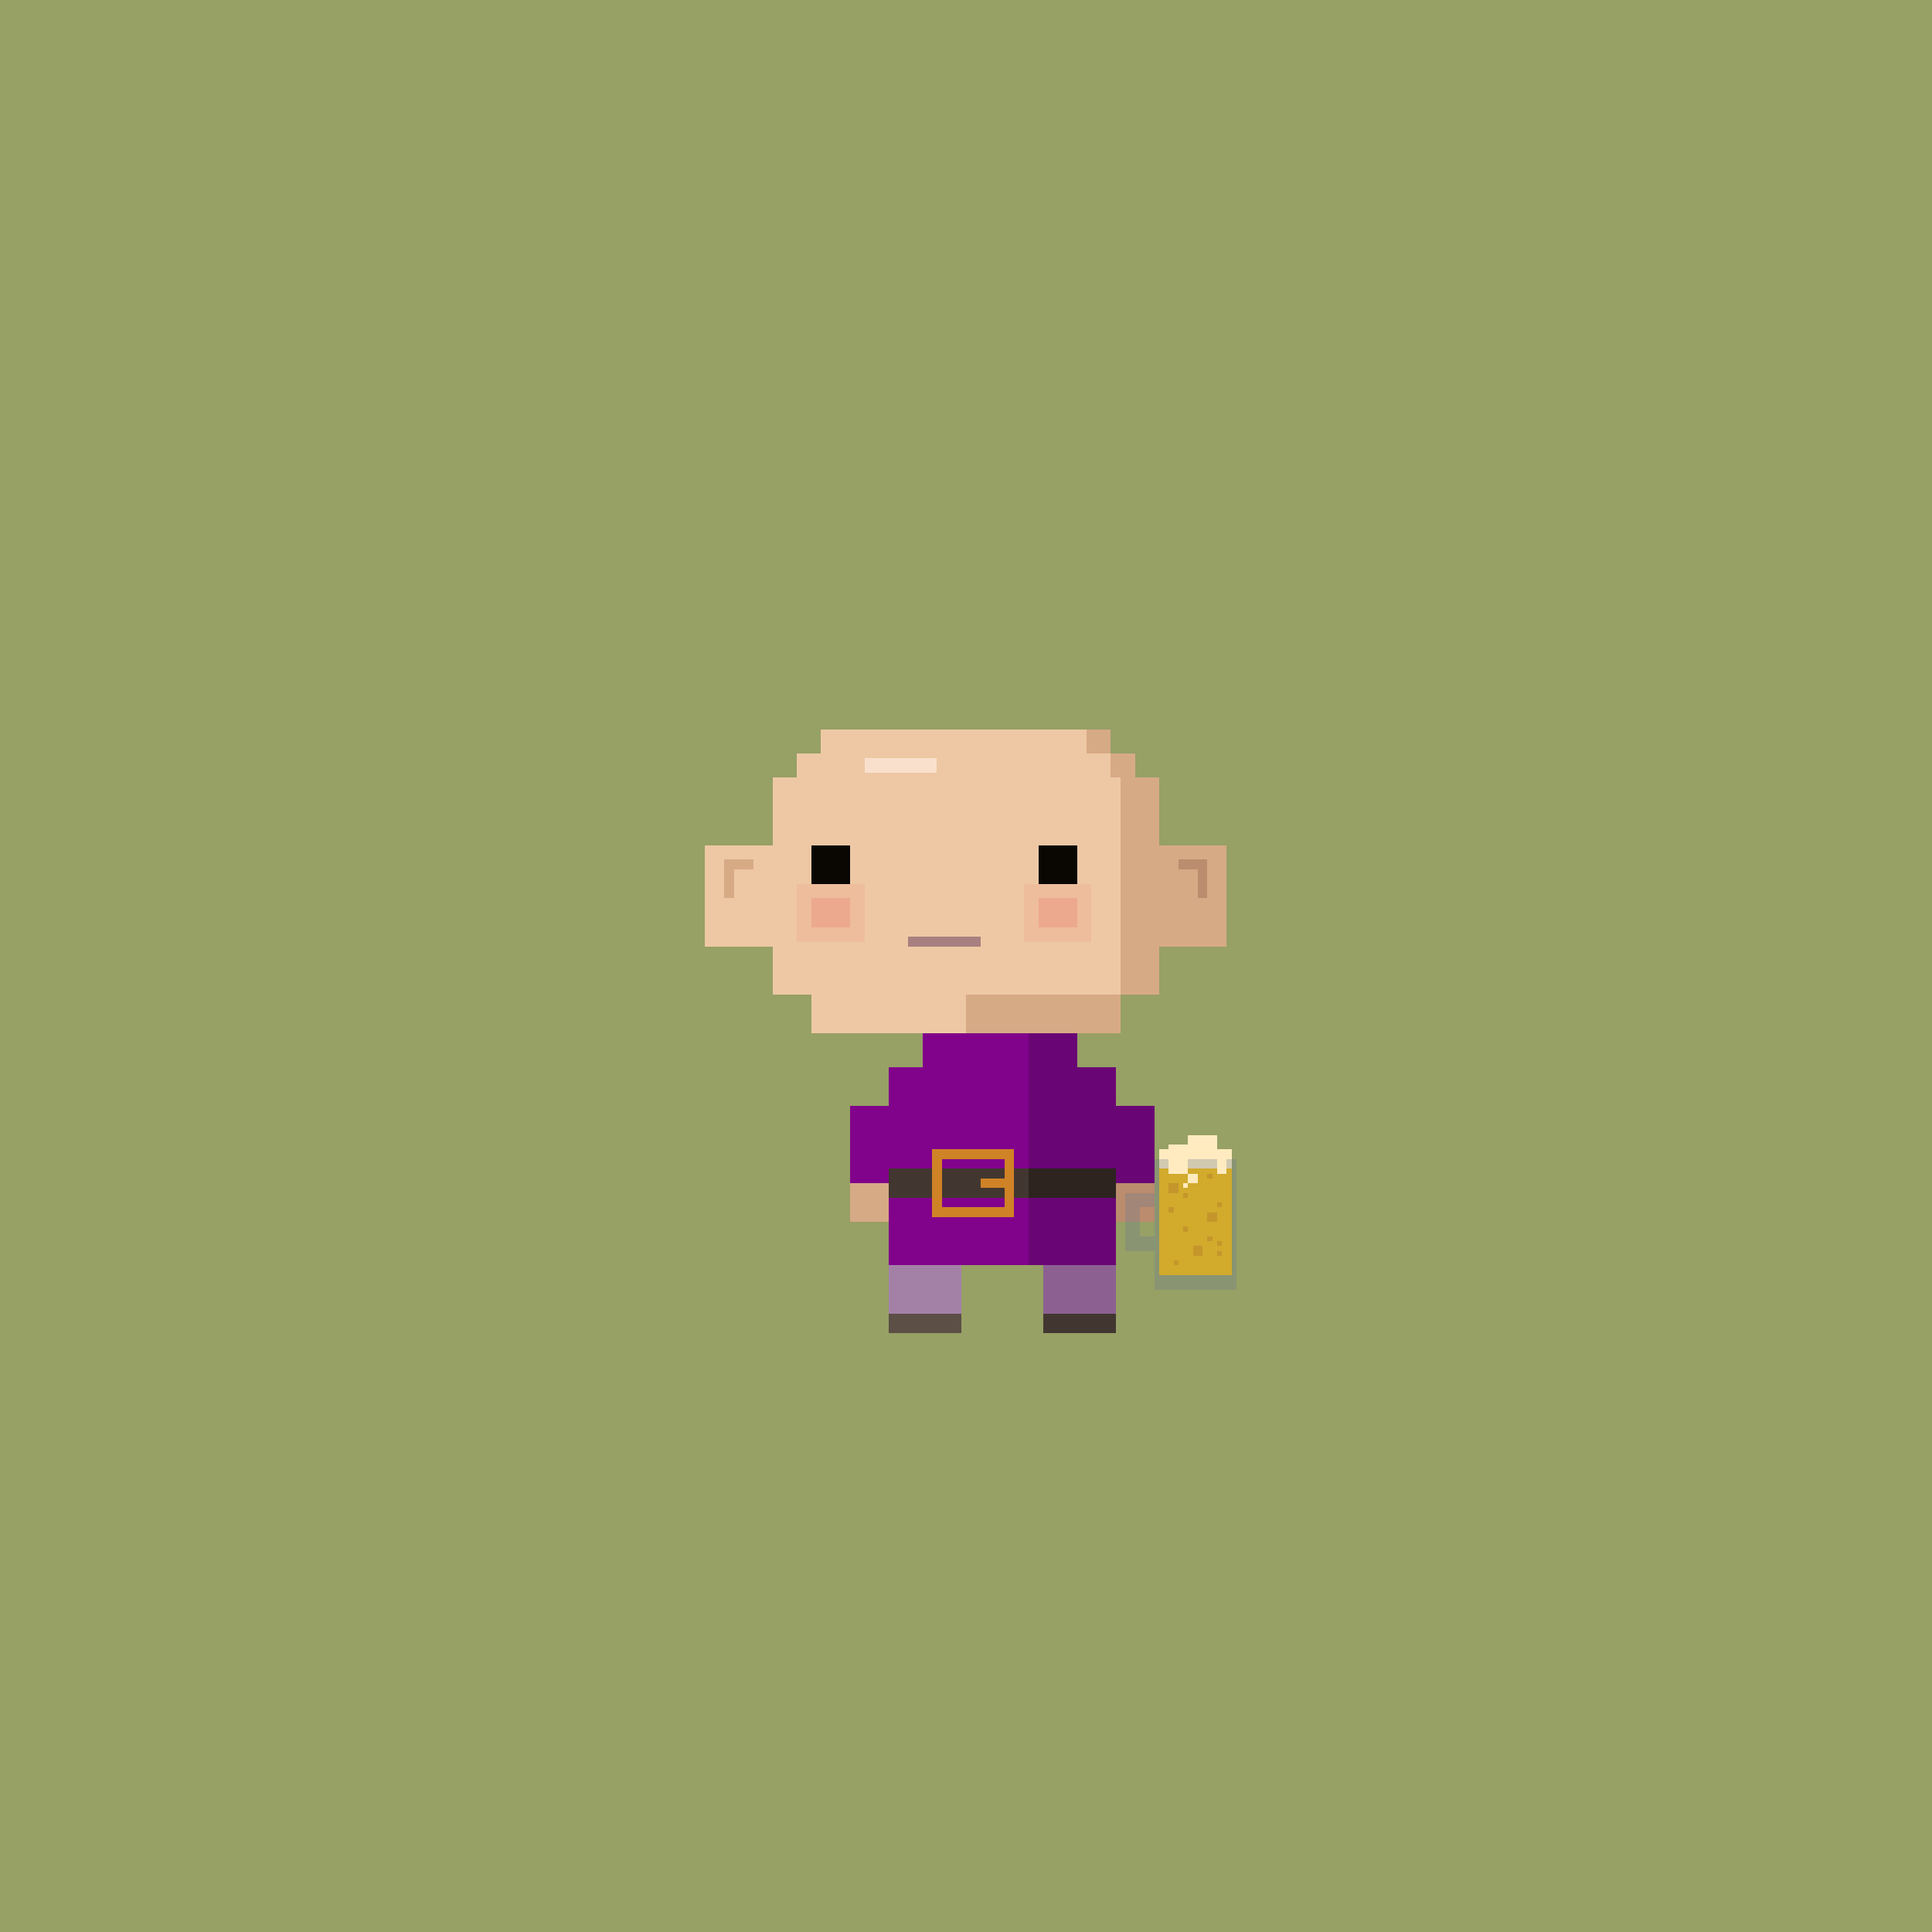
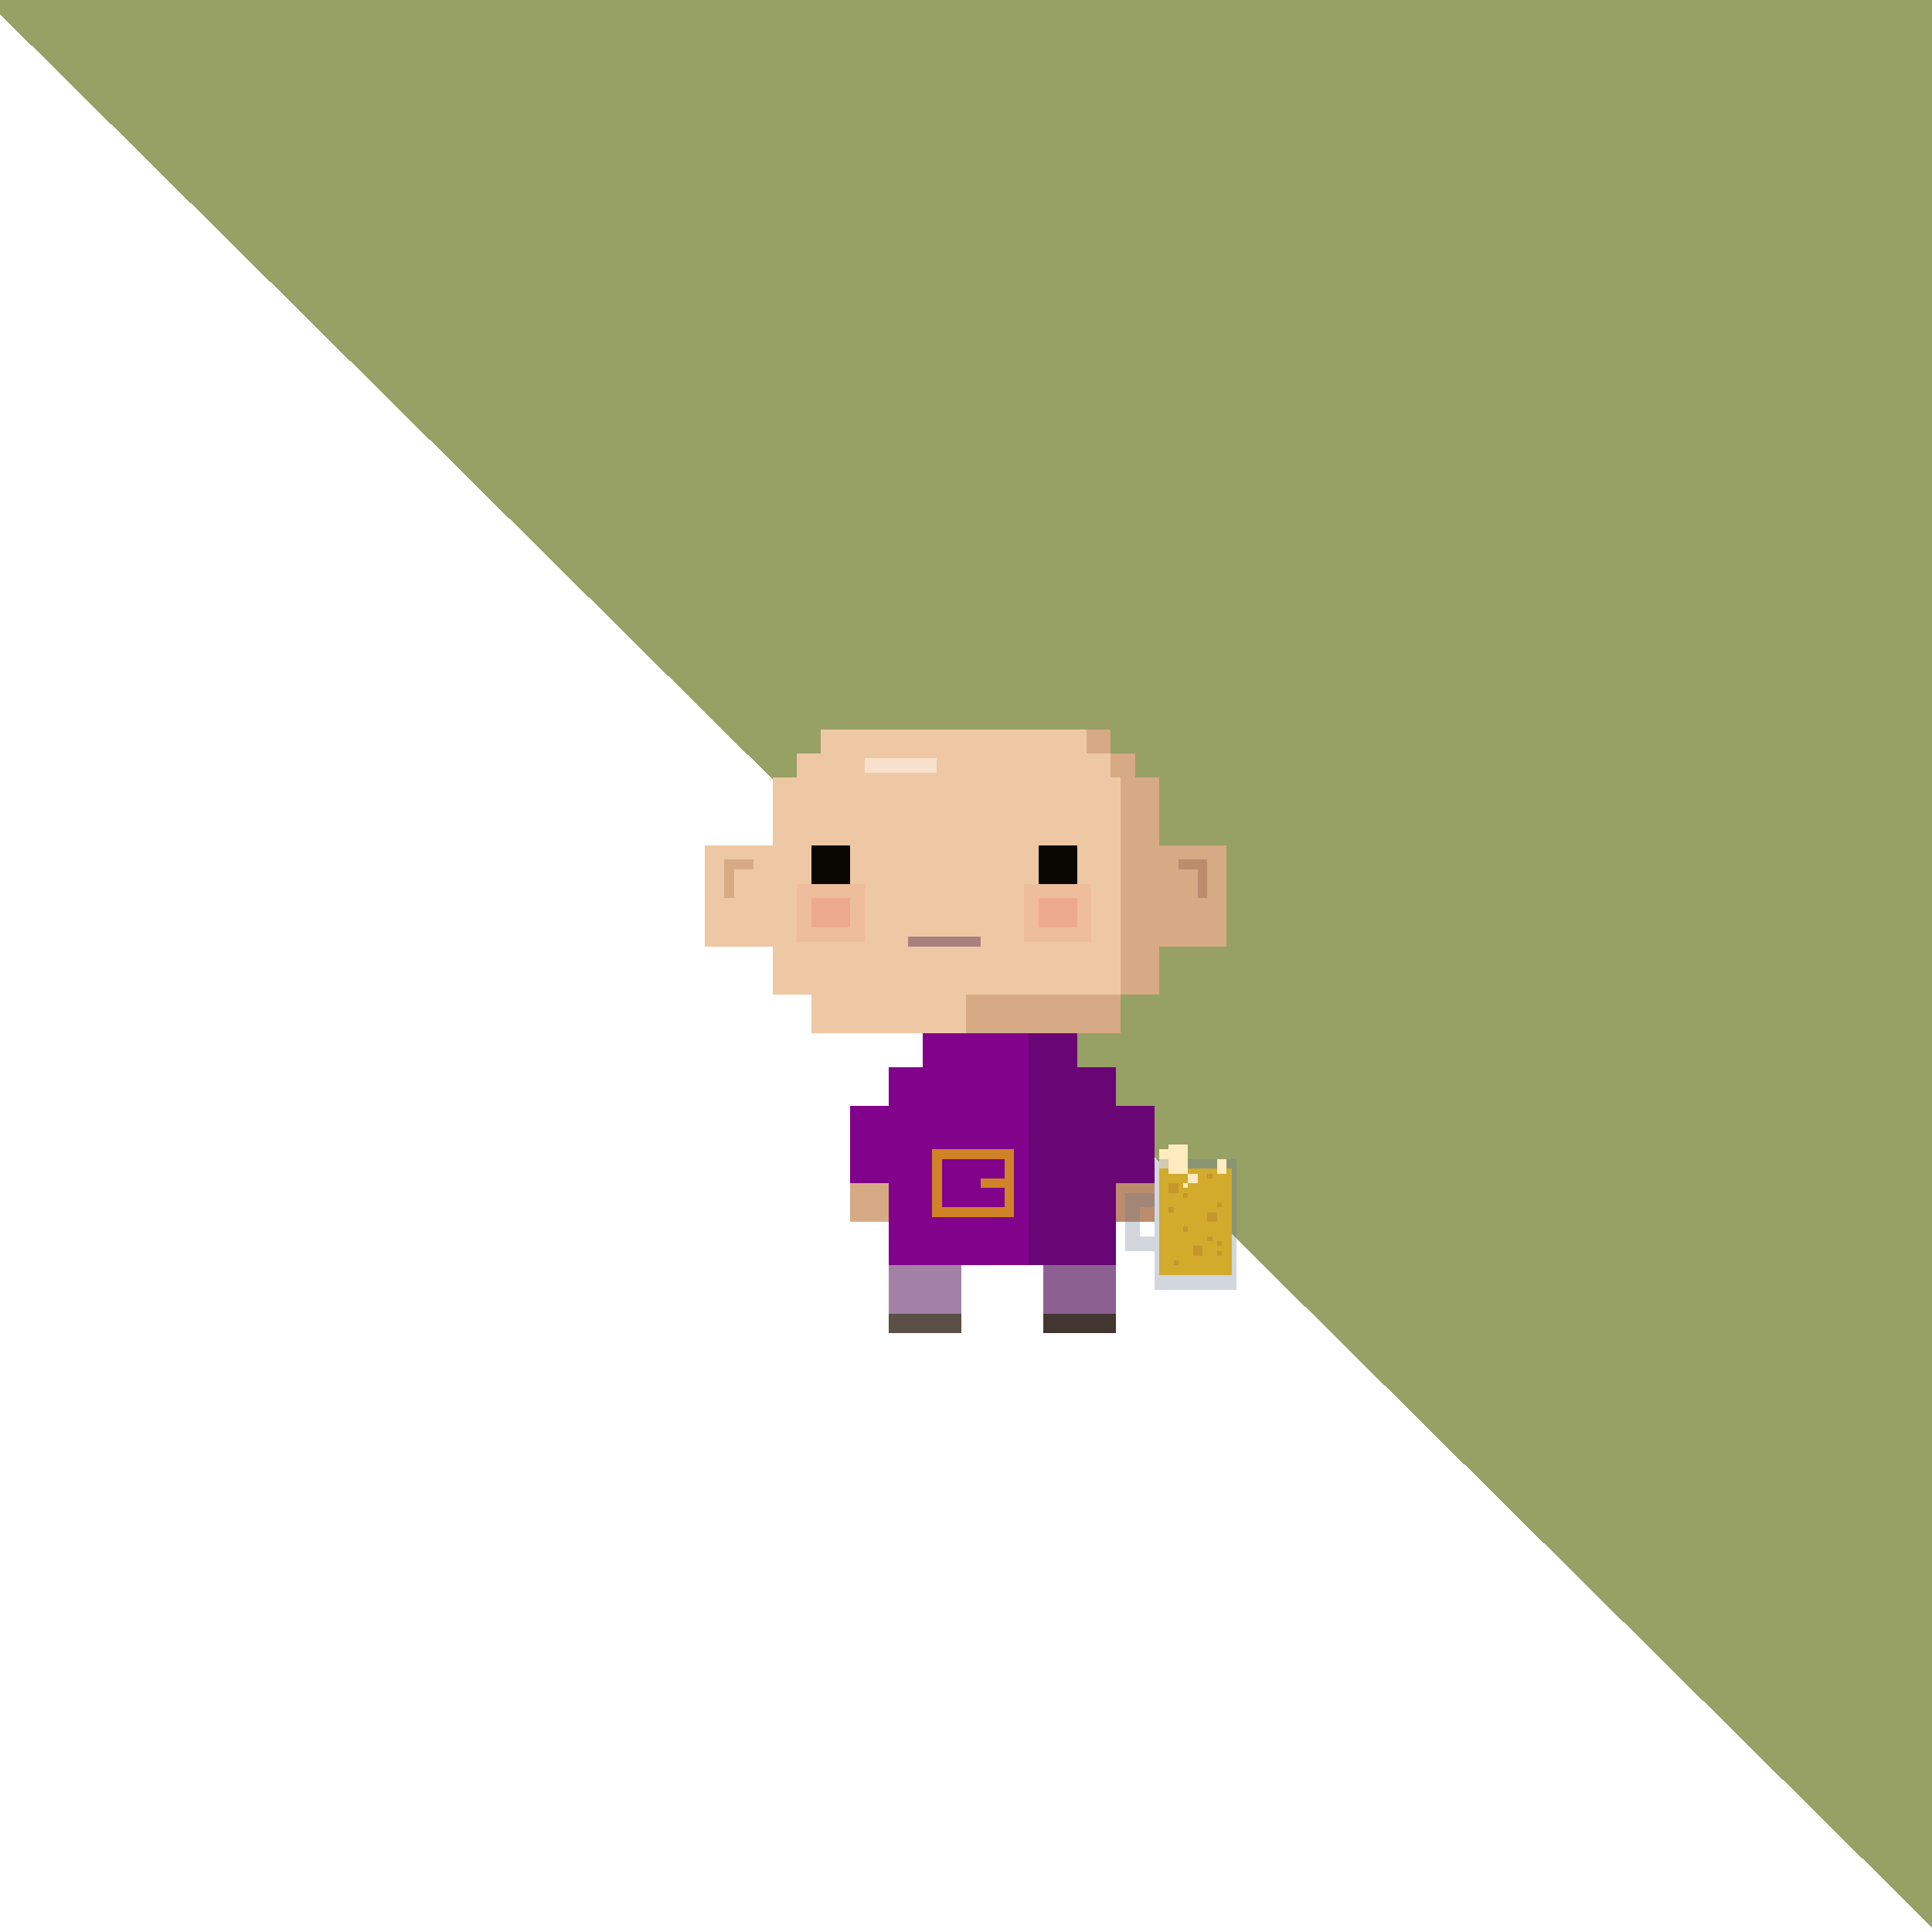
<svg xmlns="http://www.w3.org/2000/svg" viewBox="0 0 400 400">
  <defs>
    <style>.Body__cls-1{fill:#97a065}.Body__cls-2{fill:#eec8a4}.Body__cls-3{fill:#5b4f46}.Body__cls-4{fill:#d7aa86}.Body__cls-5{fill:#bb8c6d}.Body__cls-6{fill:#423730}.Body__cls-7{fill:#f8e0cc}</style>
  </defs>
-   <path class="Body__cls-1" d="M-6-3H406V405H-6z" shape-rendering="crispEdges" />
+   <path class="Body__cls-1" d="M-6-3H406V405z" shape-rendering="crispEdges" />
  <path class="Body__cls-2" d="M240 206 240 161 235 161 235 156 230 156 230 151 170 151 170 156 165 156 165 161 160 161 160 175 146 175 146 196 160 196 160 206 168 206 168 214 191 214 191 221 184 221 184 229 176 229 176 245 184 245 184 262 184 272 199 272 199 262 213 262 213 214 200 214 200 206 240 206z" shape-rendering="crispEdges" />
  <path id="Body__Left_Shoe" data-name="Left Shoe" class="Body__cls-3" d="M184 272H199V276H184z" shape-rendering="crispEdges" />
  <path id="Body__Left_Shoe-2" data-name="Left Shoe" class="Body__cls-4" d="M176 245H184V253H176z" shape-rendering="crispEdges" />
  <path id="Body__Left_Hand" data-name="Left Hand" class="Body__cls-5" d="M231 245H239V253H231z" shape-rendering="crispEdges" />
  <path id="Body__Right_Shoe" data-name="Right Shoe" class="Body__cls-6" d="M216 272H231V276H216z" shape-rendering="crispEdges" />
  <path class="Body__cls-4" d="M202 245H205V247H202zM200 214 213 214 213 262 216 262 216 272 231 272 231 262 231 245 239 245 239 229 231 229 231 221 223 221 223 214 232 214 232 206 200 206 200 214zM225 151H230V156H225zM240 175 240 161 235 161 235 156 230 156 230 161 232 161 232 206 240 206 240 196 254 196 254 175 240 175zM156 178 152 178 150 178 150 180 150 186 152 186 152 180 156 180 156 178z" shape-rendering="crispEdges" />
  <path class="Body__cls-5" d="M248 178 244 178 244 180 248 180 248 186 250 186 250 180 250 178 248 178z" shape-rendering="crispEdges" />
  <path class="Body__cls-7" d="M179 157H194V160H179z" shape-rendering="crispEdges" />
  <defs>
    <style>.Face__cls-1{fill:#0a0702}.Face__cls-2{fill:#a98080}.Face__cls-3,.Face__cls-4{fill:#eca48b}.Face__cls-3{opacity:0.3}.Face__cls-4{opacity:0.8}</style>
  </defs>
  <path id="Face__Left_Eye" data-name="Left Eye" class="Face__cls-1" d="M168 175H176V183H168z" shape-rendering="crispEdges" />
  <path id="Face__Right_Eye" data-name="Right Eye" class="Face__cls-1" d="M215 175H223V183H215z" shape-rendering="crispEdges" />
  <path id="Face__Mouth" class="Face__cls-2" d="M188 194H203V196H188z" shape-rendering="crispEdges" />
  <path id="Face__Right_Cheek" data-name="Right Cheek" class="Face__cls-3" d="M212 183H226V195H212z" shape-rendering="crispEdges" />
  <path id="Face__Right_Cheek-2" data-name="Right Cheek" class="Face__cls-3" d="M165 183H179V195H165z" shape-rendering="crispEdges" />
  <path id="Face__Right_Cheek-3" data-name="Right Cheek" class="Face__cls-4" d="M215 186H223V192H215z" shape-rendering="crispEdges" />
  <path id="Face__Right_Cheek-4" data-name="Right Cheek" class="Face__cls-4" d="M168 186H176V192H168z" shape-rendering="crispEdges" />
  <defs>
    <style>.Tunic__cls-1{fill:#81028b}.Tunic__cls-2{fill:#6a0575}.Tunic__cls-3{fill:#a381a7}.Tunic__cls-4{fill:#8c6192}.Tunic__cls-5{fill:#423730}.Tunic__cls-6{fill:#2d241f}.Tunic__cls-7{fill:#d08226}</style>
  </defs>
  <path class="Tunic__cls-1" d="M191 214 191 221 184 221 184 229 176 229 176 245 184 245 184 262 191 262 213 262 213 214 191 214z" shape-rendering="crispEdges" />
  <path class="Tunic__cls-2" d="M231 229 231 221 223 221 223 214 213 214 213 262 223 262 231 262 231 245 239 245 239 229 231 229z" shape-rendering="crispEdges" />
  <path class="Tunic__cls-3" d="M184 262H199V272H184z" shape-rendering="crispEdges" />
  <path class="Tunic__cls-4" d="M216 262H231V272H216z" shape-rendering="crispEdges" />
-   <path class="Tunic__cls-5" d="M184 242H213V248H184z" shape-rendering="crispEdges" />
-   <path class="Tunic__cls-6" d="M213 242H231V248H213z" shape-rendering="crispEdges" />
  <path class="Tunic__cls-7" d="M208,238H193v14h17V238Zm0,6h-5v2h5v4H195V240h13Z" shape-rendering="crispEdges" />
  <defs>
    <style>.Accessory__cls-1{fill:#ffbf01}.Accessory__cls-2{fill:#eba200}.Accessory__cls-3{fill:#ffebbf}.Accessory__cls-4{fill:#697990;opacity:0.3}</style>
  </defs>
  <g id="Accessory__Stein" shape-rendering="crispEdges">
    <path class="Accessory__cls-1" d="M240 242H255V264H240z" />
    <path class="Accessory__cls-2" d="M242 245H244V247H242zM245 247H246V248H245zM242 250H243V251H242zM252 249H253V250H252zM250 256H251V257H250zM245 254H246V255H245zM243 261H244V262H243zM252 259H253V260H252zM252 257H253V258H252zM250 243H251V244H250zM250 251H252V253H250zM247 258H249V260H247z" />
    <path class="Accessory__cls-3" d="M242 237H246V242H242z" />
    <path class="Accessory__cls-3" transform="translate(482 480) rotate(180)" d="M240 238H242V242H240z" />
-     <path class="Accessory__cls-3" d="M252 238 252 235 246 235 246 242 252 242 255 242 255 238 252 238z" />
    <path class="Accessory__cls-4" d="M239 240H256V267H239zM239 250 239 247 236 247 234 247 233 247 233 259 234 259 236 259 239 259 239 256 236 256 236 250 239 250z" />
    <path class="Accessory__cls-3" d="M242 237H246V243H242z" />
    <path class="Accessory__cls-3" transform="translate(494 488) rotate(180)" d="M246 243H248V245H246z" />
    <path class="Accessory__cls-3" transform="translate(506 483) rotate(180)" d="M252 240H254V243H252z" />
    <path class="Accessory__cls-3" transform="translate(491 491) rotate(180)" d="M245 245H246V246H245z" />
  </g>
</svg>